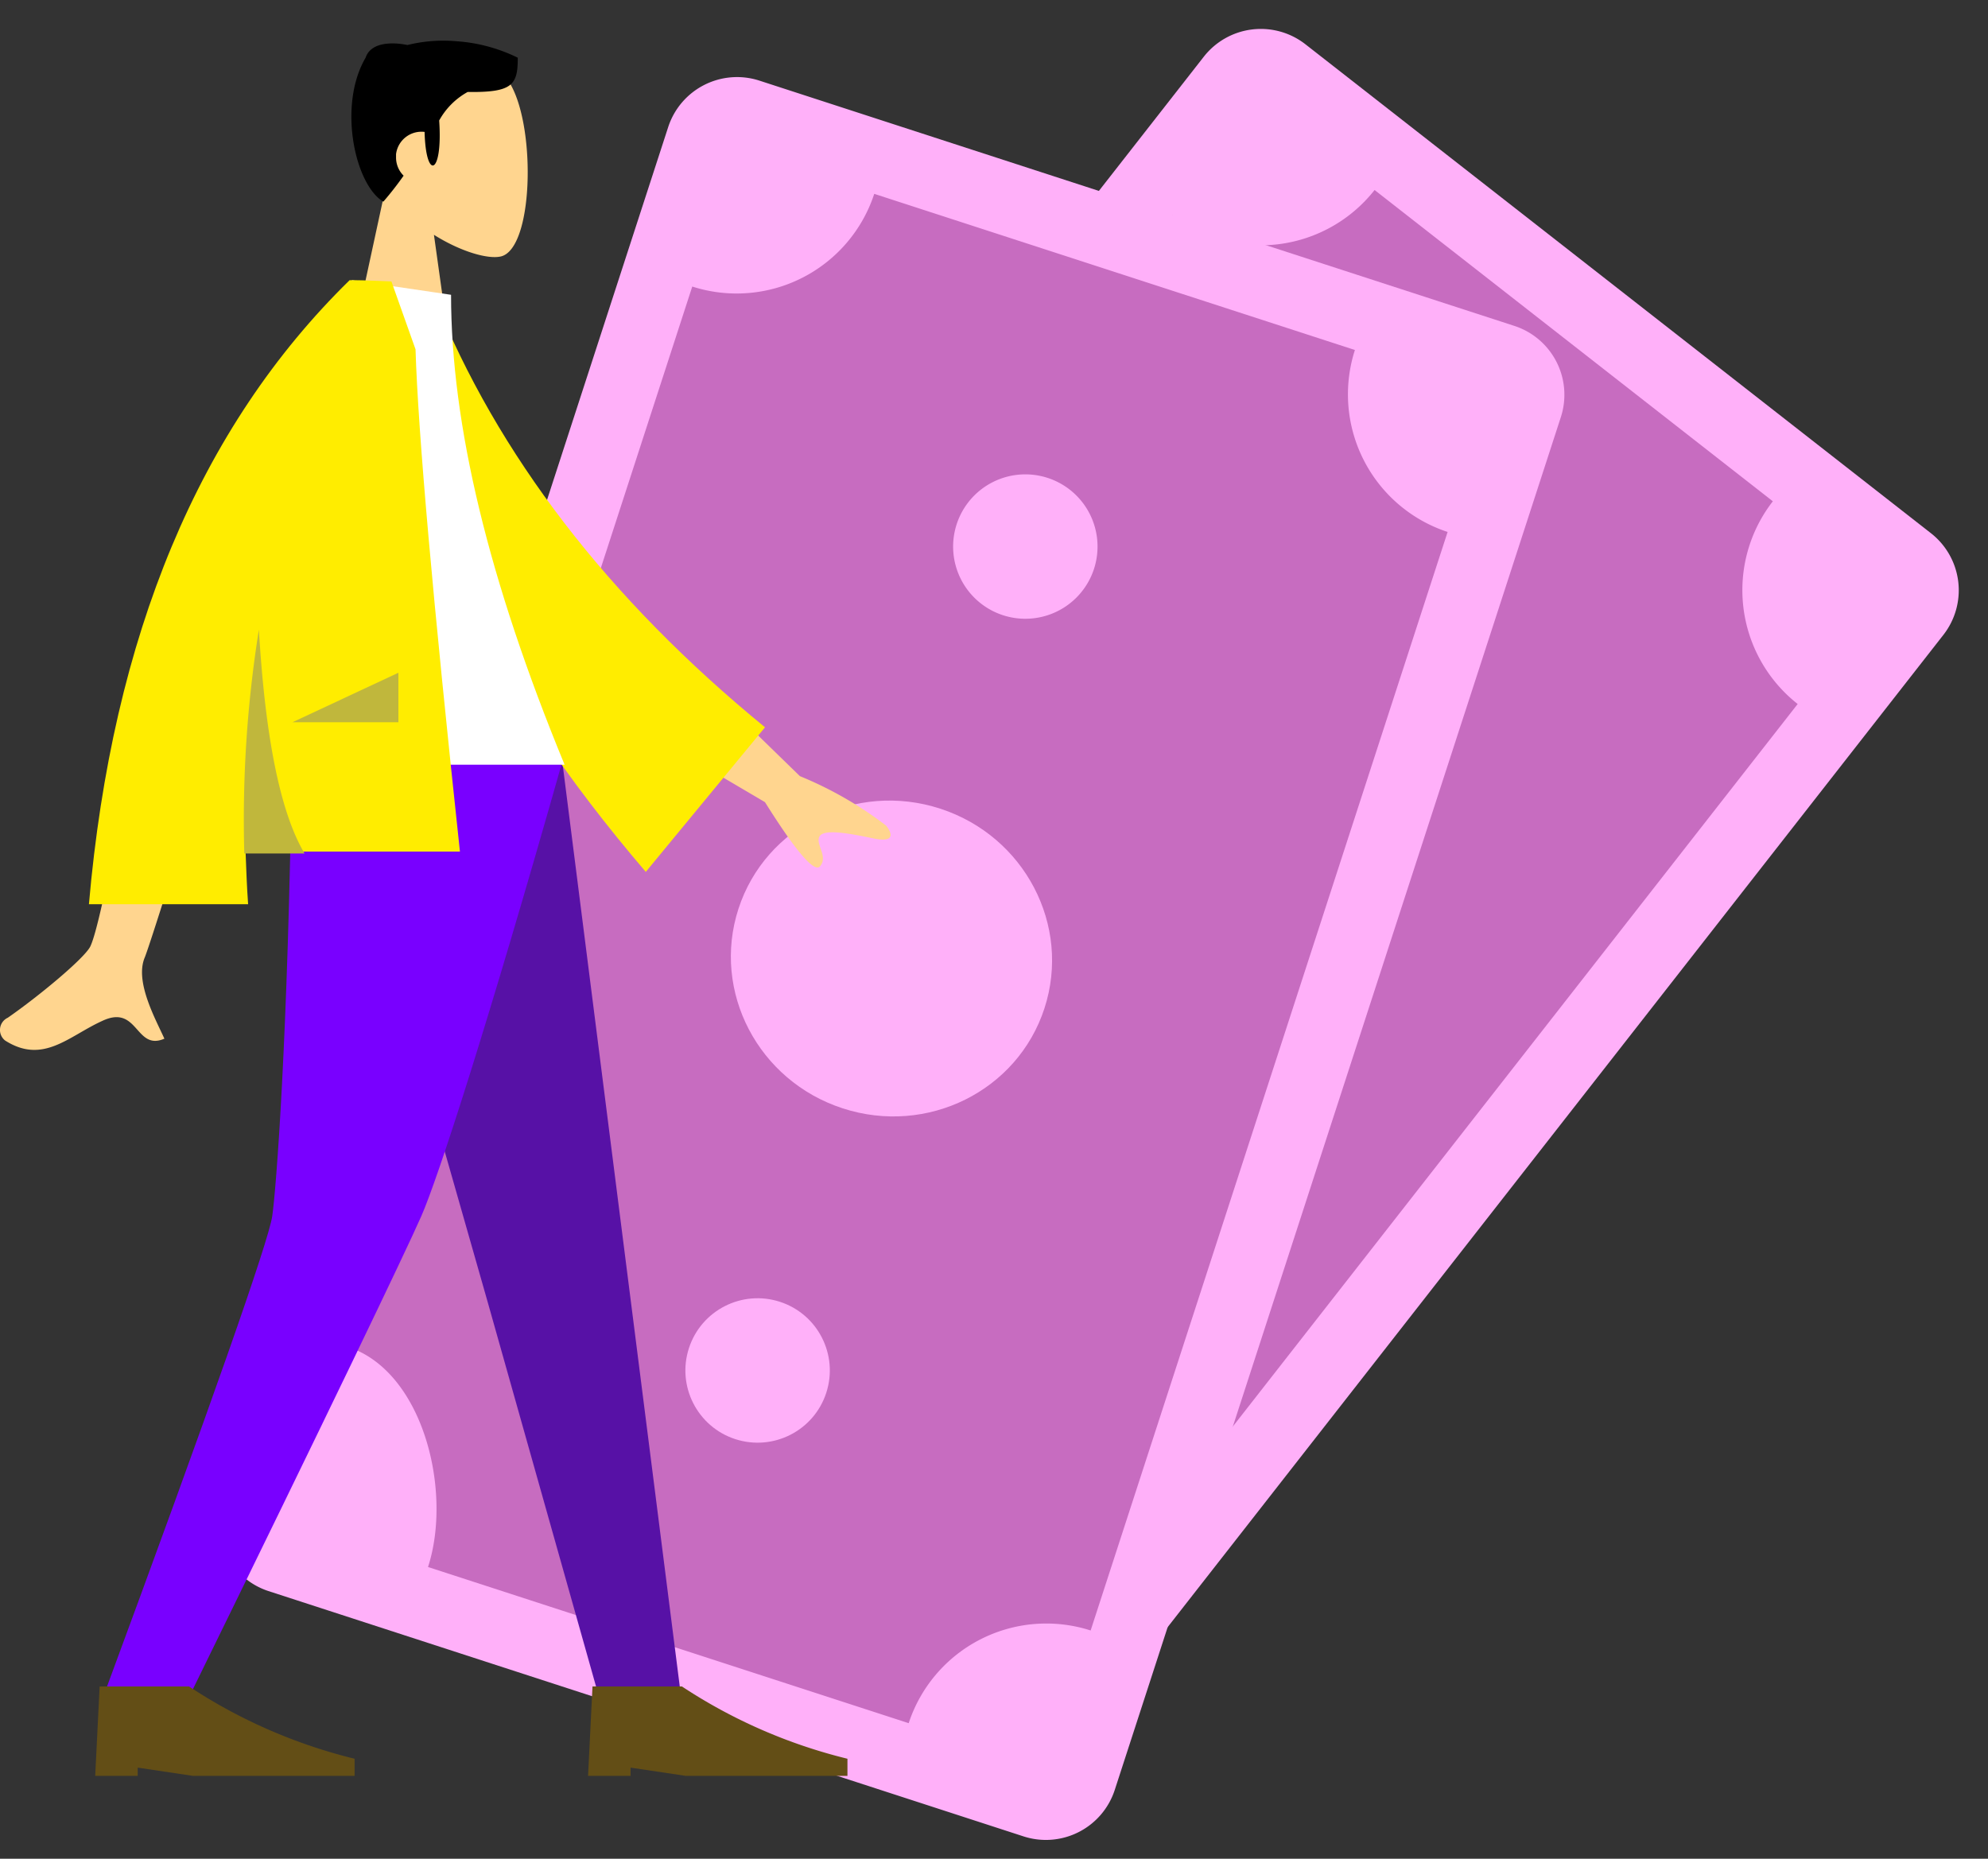
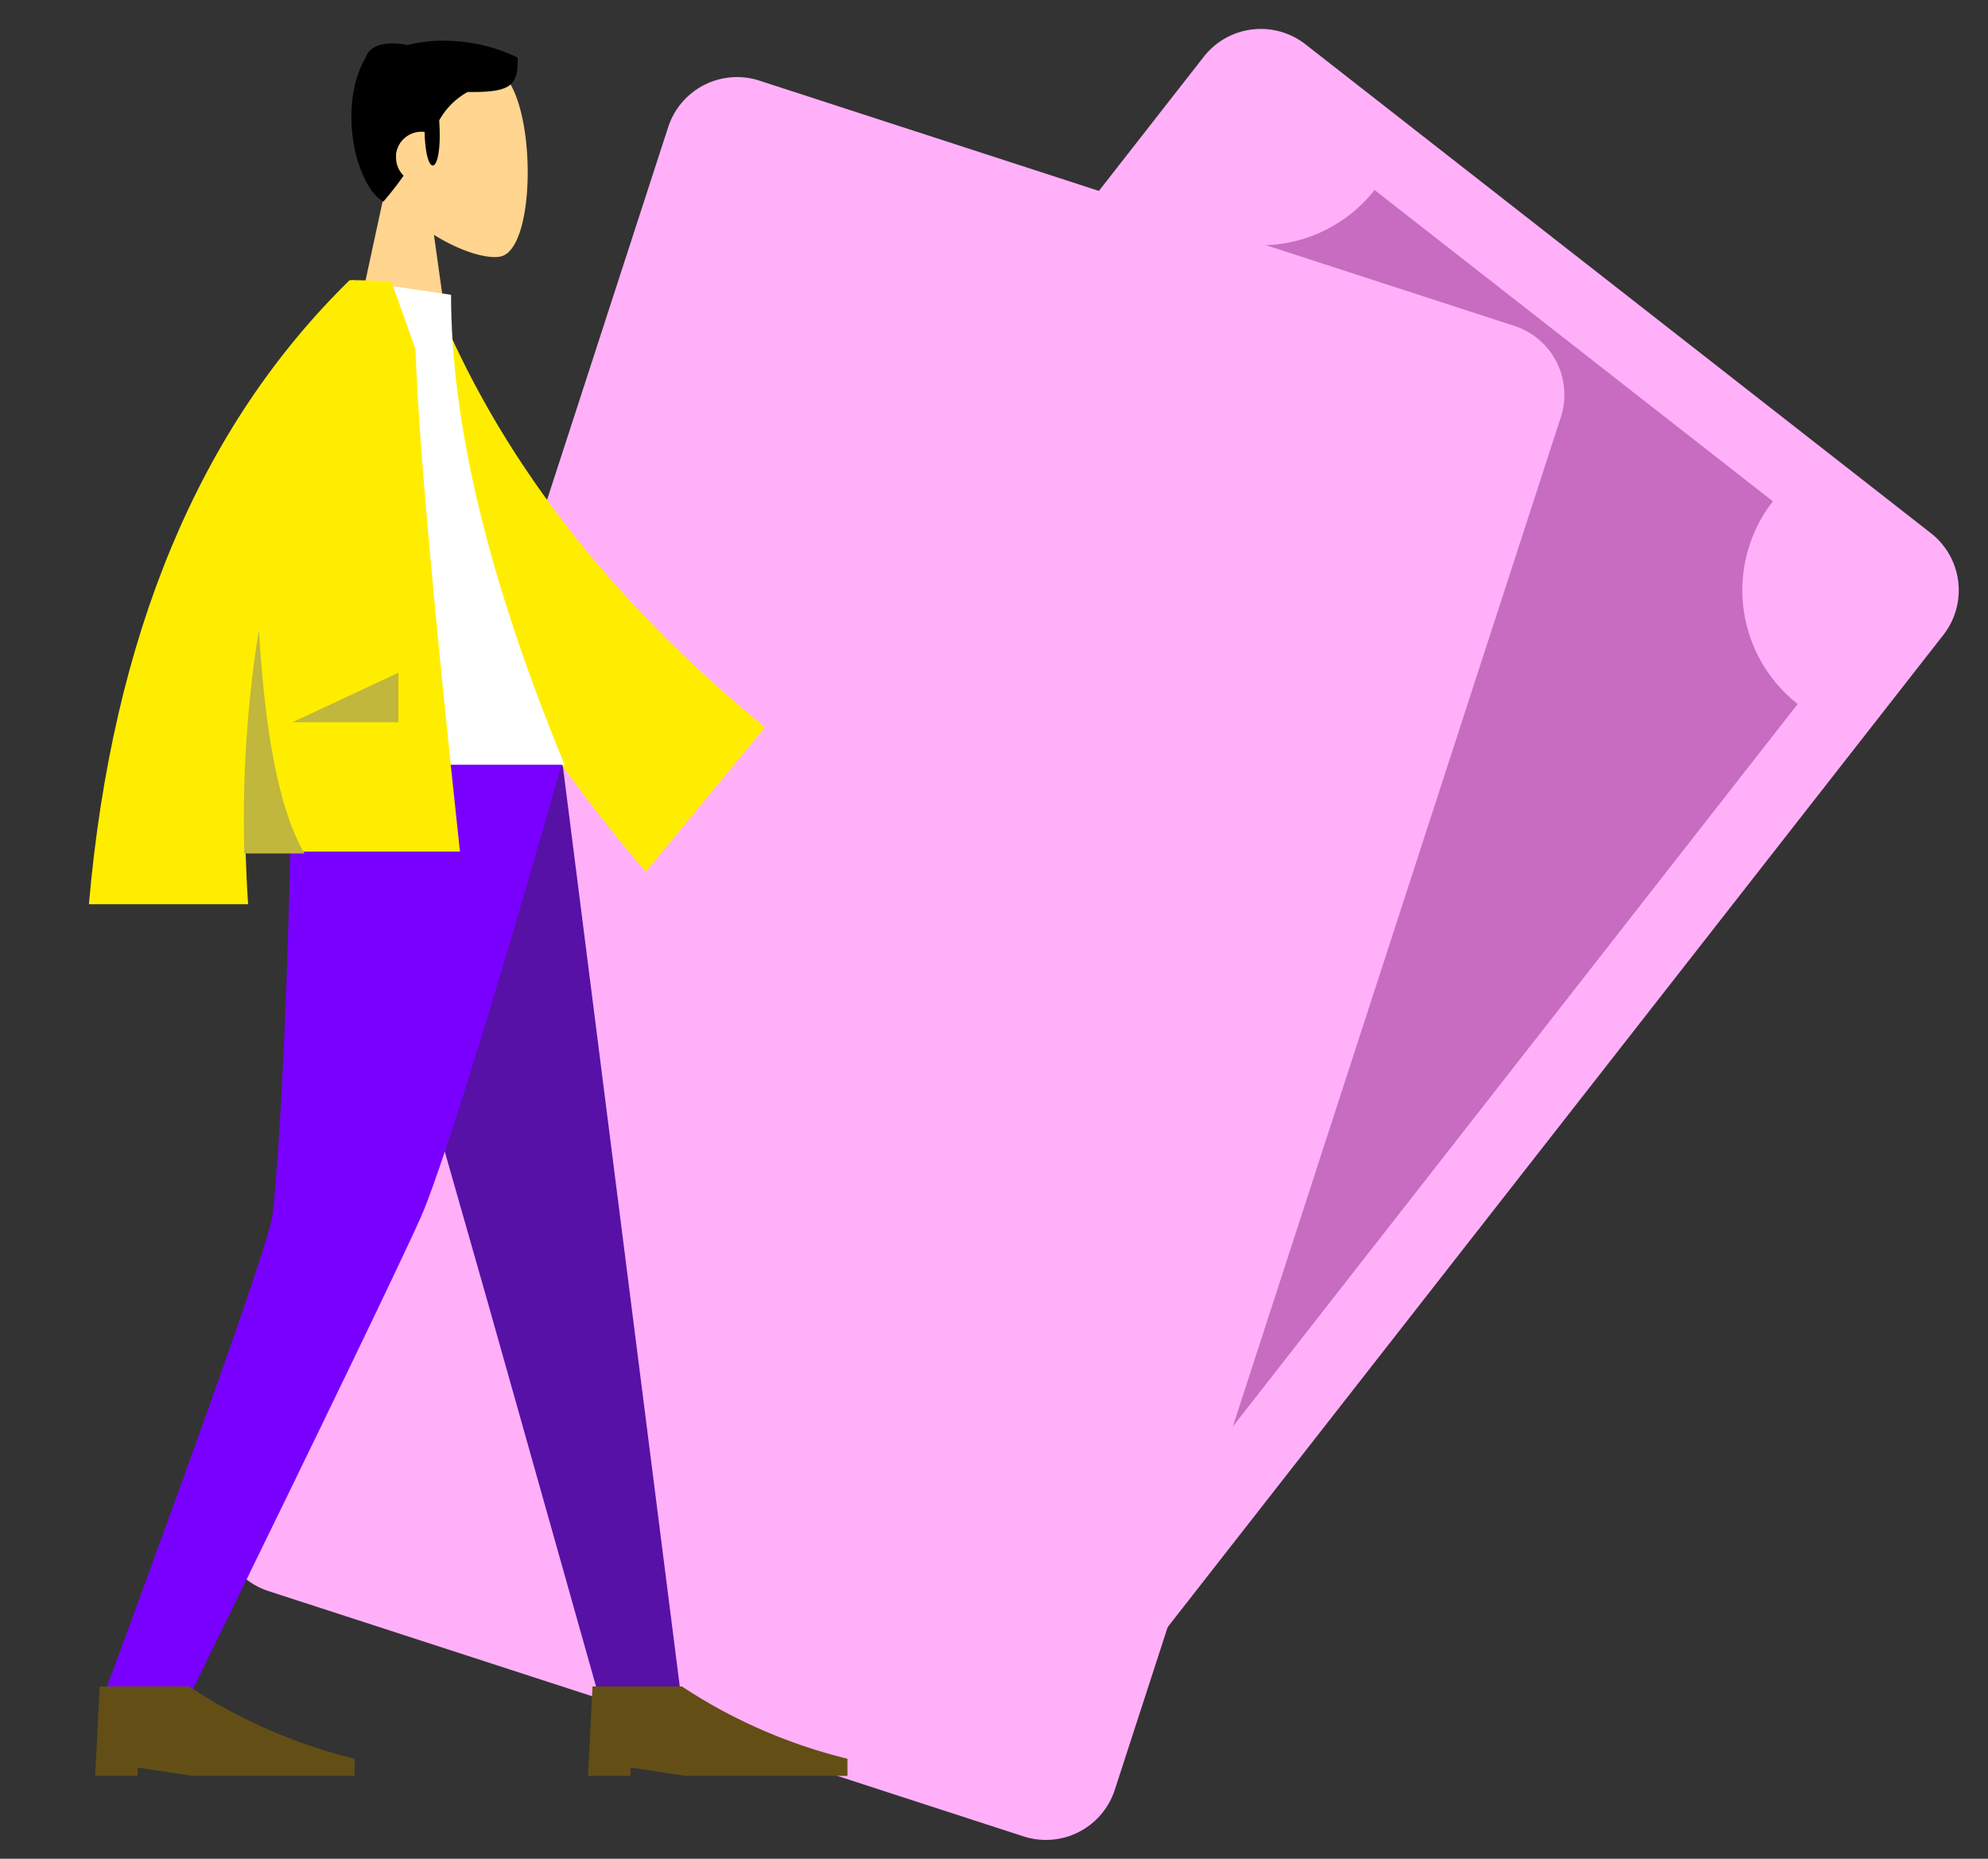
<svg xmlns="http://www.w3.org/2000/svg" width="131.437" height="122.904" viewBox="0 0 131.437 122.904">
  <rect x="0" y="0" width="131.437" height="122.904" fill="#333333" stroke="none" />
  <defs>
    <style>.a{fill:#ffb0f9;}.b{fill:#c76cc0;}.c{fill:#2c641e;}.d{fill:#ffd58f;}.e{fill:#5711a6;}.f{fill:#7900ff;}.g{fill:#634e16;}.h{fill:#ffed00;}.i{fill:#fff;}.j{fill:#c0b73c;}</style>
  </defs>
  <g transform="translate(-1413.91 -196.984)">
    <g transform="matrix(-0.616, 0.788, -0.788, -0.616, 1545.347, 235.19)">
      <path class="a" d="M100.243,62.056H4.774A4.788,4.788,0,0,1,0,57.282V4.773A4.788,4.788,0,0,1,4.773,0h95.469a4.788,4.788,0,0,1,4.774,4.774V57.282A4.788,4.788,0,0,1,100.243,62.056Z" transform="translate(0 0)" />
      <path class="b" d="M83.263,52.5l-73.716.01A9.575,9.575,0,0,0,0,42.961V9.547A9.575,9.575,0,0,0,9.547,0H85.922a9.575,9.575,0,0,0,9.547,9.547V42.962C90.218,42.962,83.263,47.248,83.263,52.5Z" transform="translate(4.774 4.774)" />
      <g transform="translate(19.094 20.391)">
-         <ellipse class="c" cx="10.419" cy="10.637" rx="10.419" ry="10.637" transform="translate(22.996 0)" />
        <path class="c" d="M4.774,0A4.774,4.774,0,1,1,0,4.774,4.774,4.774,0,0,1,4.774,0Z" transform="translate(0 5.863)" />
        <ellipse class="c" cx="4.774" cy="4.774" rx="4.774" ry="4.774" transform="translate(57.281 5.863)" />
      </g>
    </g>
    <g transform="translate(1518.585 220.012) rotate(108)">
      <path class="a" d="M100.243,62.056H4.774A4.788,4.788,0,0,1,0,57.282V4.774A4.788,4.788,0,0,1,4.773,0h95.469a4.788,4.788,0,0,1,4.774,4.774V57.282A4.788,4.788,0,0,1,100.243,62.056Z" transform="translate(0 0)" />
-       <path class="b" d="M83.263,52.5l-73.716.01A9.575,9.575,0,0,0,0,42.961V9.547A9.575,9.575,0,0,0,9.547,0H85.922a9.575,9.575,0,0,0,9.547,9.547V42.962C90.218,42.962,83.263,47.248,83.263,52.5Z" transform="translate(4.774 4.774)" />
      <g transform="translate(19.094 20.391)">
-         <ellipse class="a" cx="10.419" cy="10.637" rx="10.419" ry="10.637" transform="translate(22.995 0)" />
-         <path class="a" d="M4.774,0A4.774,4.774,0,1,1,0,4.774,4.774,4.774,0,0,1,4.774,0Z" transform="translate(0 5.863)" />
+         <path class="a" d="M4.774,0Z" transform="translate(0 5.863)" />
        <ellipse class="a" cx="4.774" cy="4.774" rx="4.774" ry="4.774" transform="translate(57.281 5.863)" />
      </g>
    </g>
    <g transform="translate(1413.91 199.568)">
      <g transform="translate(23.07)">
        <g transform="translate(0 0.508)">
          <path class="d" d="M715.426,655.651a7.482,7.482,0,0,1-2.012-5.451c.419-6,8.806-4.7,10.4-1.635,1.636,3.019,1.426,10.735-.671,11.279-.839.21-2.642-.293-4.445-1.426l1.132,8.093h-6.751Z" transform="translate(-713.078 -645.984)" />
        </g>
        <path d="M718.226,650.273c.252,3.606-.881,4.026-.964.755a1.693,1.693,0,0,0-1.887,1.468v.21a1.679,1.679,0,0,0,.5,1.216,21.643,21.643,0,0,1-1.342,1.719c-1.887-1.132-3.016-6.374-1.171-9.519.461-1.384,2.764-.839,2.764-.839a9.855,9.855,0,0,1,3.229-.251,10.86,10.86,0,0,1,4.068,1.09c0,1.8-.336,2.306-3.313,2.265A4.8,4.8,0,0,0,718.226,650.273Z" transform="translate(-712.26 -644.89)" />
      </g>
      <g transform="translate(6.294 47.687)">
        <path class="e" d="M691.2,747.639l10.189,35.726,7.422,26.333h5.409l-7.883-62.06Z" transform="translate(-675.467 -747.639)" />
        <path class="f" d="M720.629,747.639c-.251,18.408-1.049,28.472-1.3,30.149s-3.983,12.328-11.238,31.952h5.661c9.225-18.827,14.341-29.478,15.431-31.952s4.361-12.538,9.351-30.149Z" transform="translate(-707.625 -747.639)" />
        <g transform="translate(0 61.239)">
          <path class="g" d="M737.735,885.5l.294-5.912h5.912a34.915,34.915,0,0,0,10.944,4.78V885.5H744.193l-3.648-.545v.545Z" transform="translate(-737.735 -879.587)" />
        </g>
        <g transform="translate(32.586 61.239)">
          <path class="g" d="M667.525,885.5l.293-5.912h5.912a34.925,34.925,0,0,0,10.944,4.78V885.5H673.983l-3.648-.545v.545Z" transform="translate(-667.525 -879.587)" />
        </g>
      </g>
      <g transform="translate(0 15.944)">
-         <path class="d" d="M706.295,733.182l7.967,7.757a24.847,24.847,0,0,1,5.7,3.271c.335.419.713,1.174-.881.839s-3.229-.629-3.522-.126.587,1.3.042,1.971c-.377.461-1.593-.964-3.648-4.235l-8.261-4.864Zm-35.349,1.09,5.871.042c-3.606,11.7-5.577,17.905-5.871,18.618-.671,1.593.713,4.067,1.3,5.367-1.929.839-1.719-2.306-4.109-1.174-2.222,1.007-3.9,2.893-6.416,1.3a.889.889,0,0,1,.168-1.509c2.055-1.426,5.032-3.9,5.451-4.7.545-1.09,1.761-7.087,3.606-17.947Z" transform="translate(-661.377 -708.148)" />
        <path class="h" d="M679.287,682.012l2.432-.419c4.193,10.441,11.49,19.959,21.889,28.472l-7.883,9.561C685.325,707.465,678.909,694.927,679.287,682.012Z" transform="translate(-653.029 -680.503)" />
        <path class="i" d="M707.821,711.28h21.637c-5.032-12.2-7.506-22.518-7.506-31.072l-6.542-.964C710.253,687.5,708.828,697.652,707.821,711.28Z" transform="translate(-692.13 -679.244)" />
        <path class="h" d="M739.962,679.244h.419c.5,0,1.3.042,2.348.084l1.593,4.487q.252,8.239,2.936,33.21H733.085c.042,1.133.084,2.307.168,3.48H722.728q2.327-26.668,17.234-41.261Z" transform="translate(-716.849 -679.244)" />
        <path class="j" d="M745.856,729.025c.42,7.171,1.426,12.119,3.019,14.8h-3.984A79.64,79.64,0,0,1,745.856,729.025Z" transform="translate(-728.739 -705.921)" />
        <path class="j" d="M731.492,738.439l7-3.271v3.271Z" transform="translate(-712.152 -709.213)" />
      </g>
    </g>
  </g>
</svg>